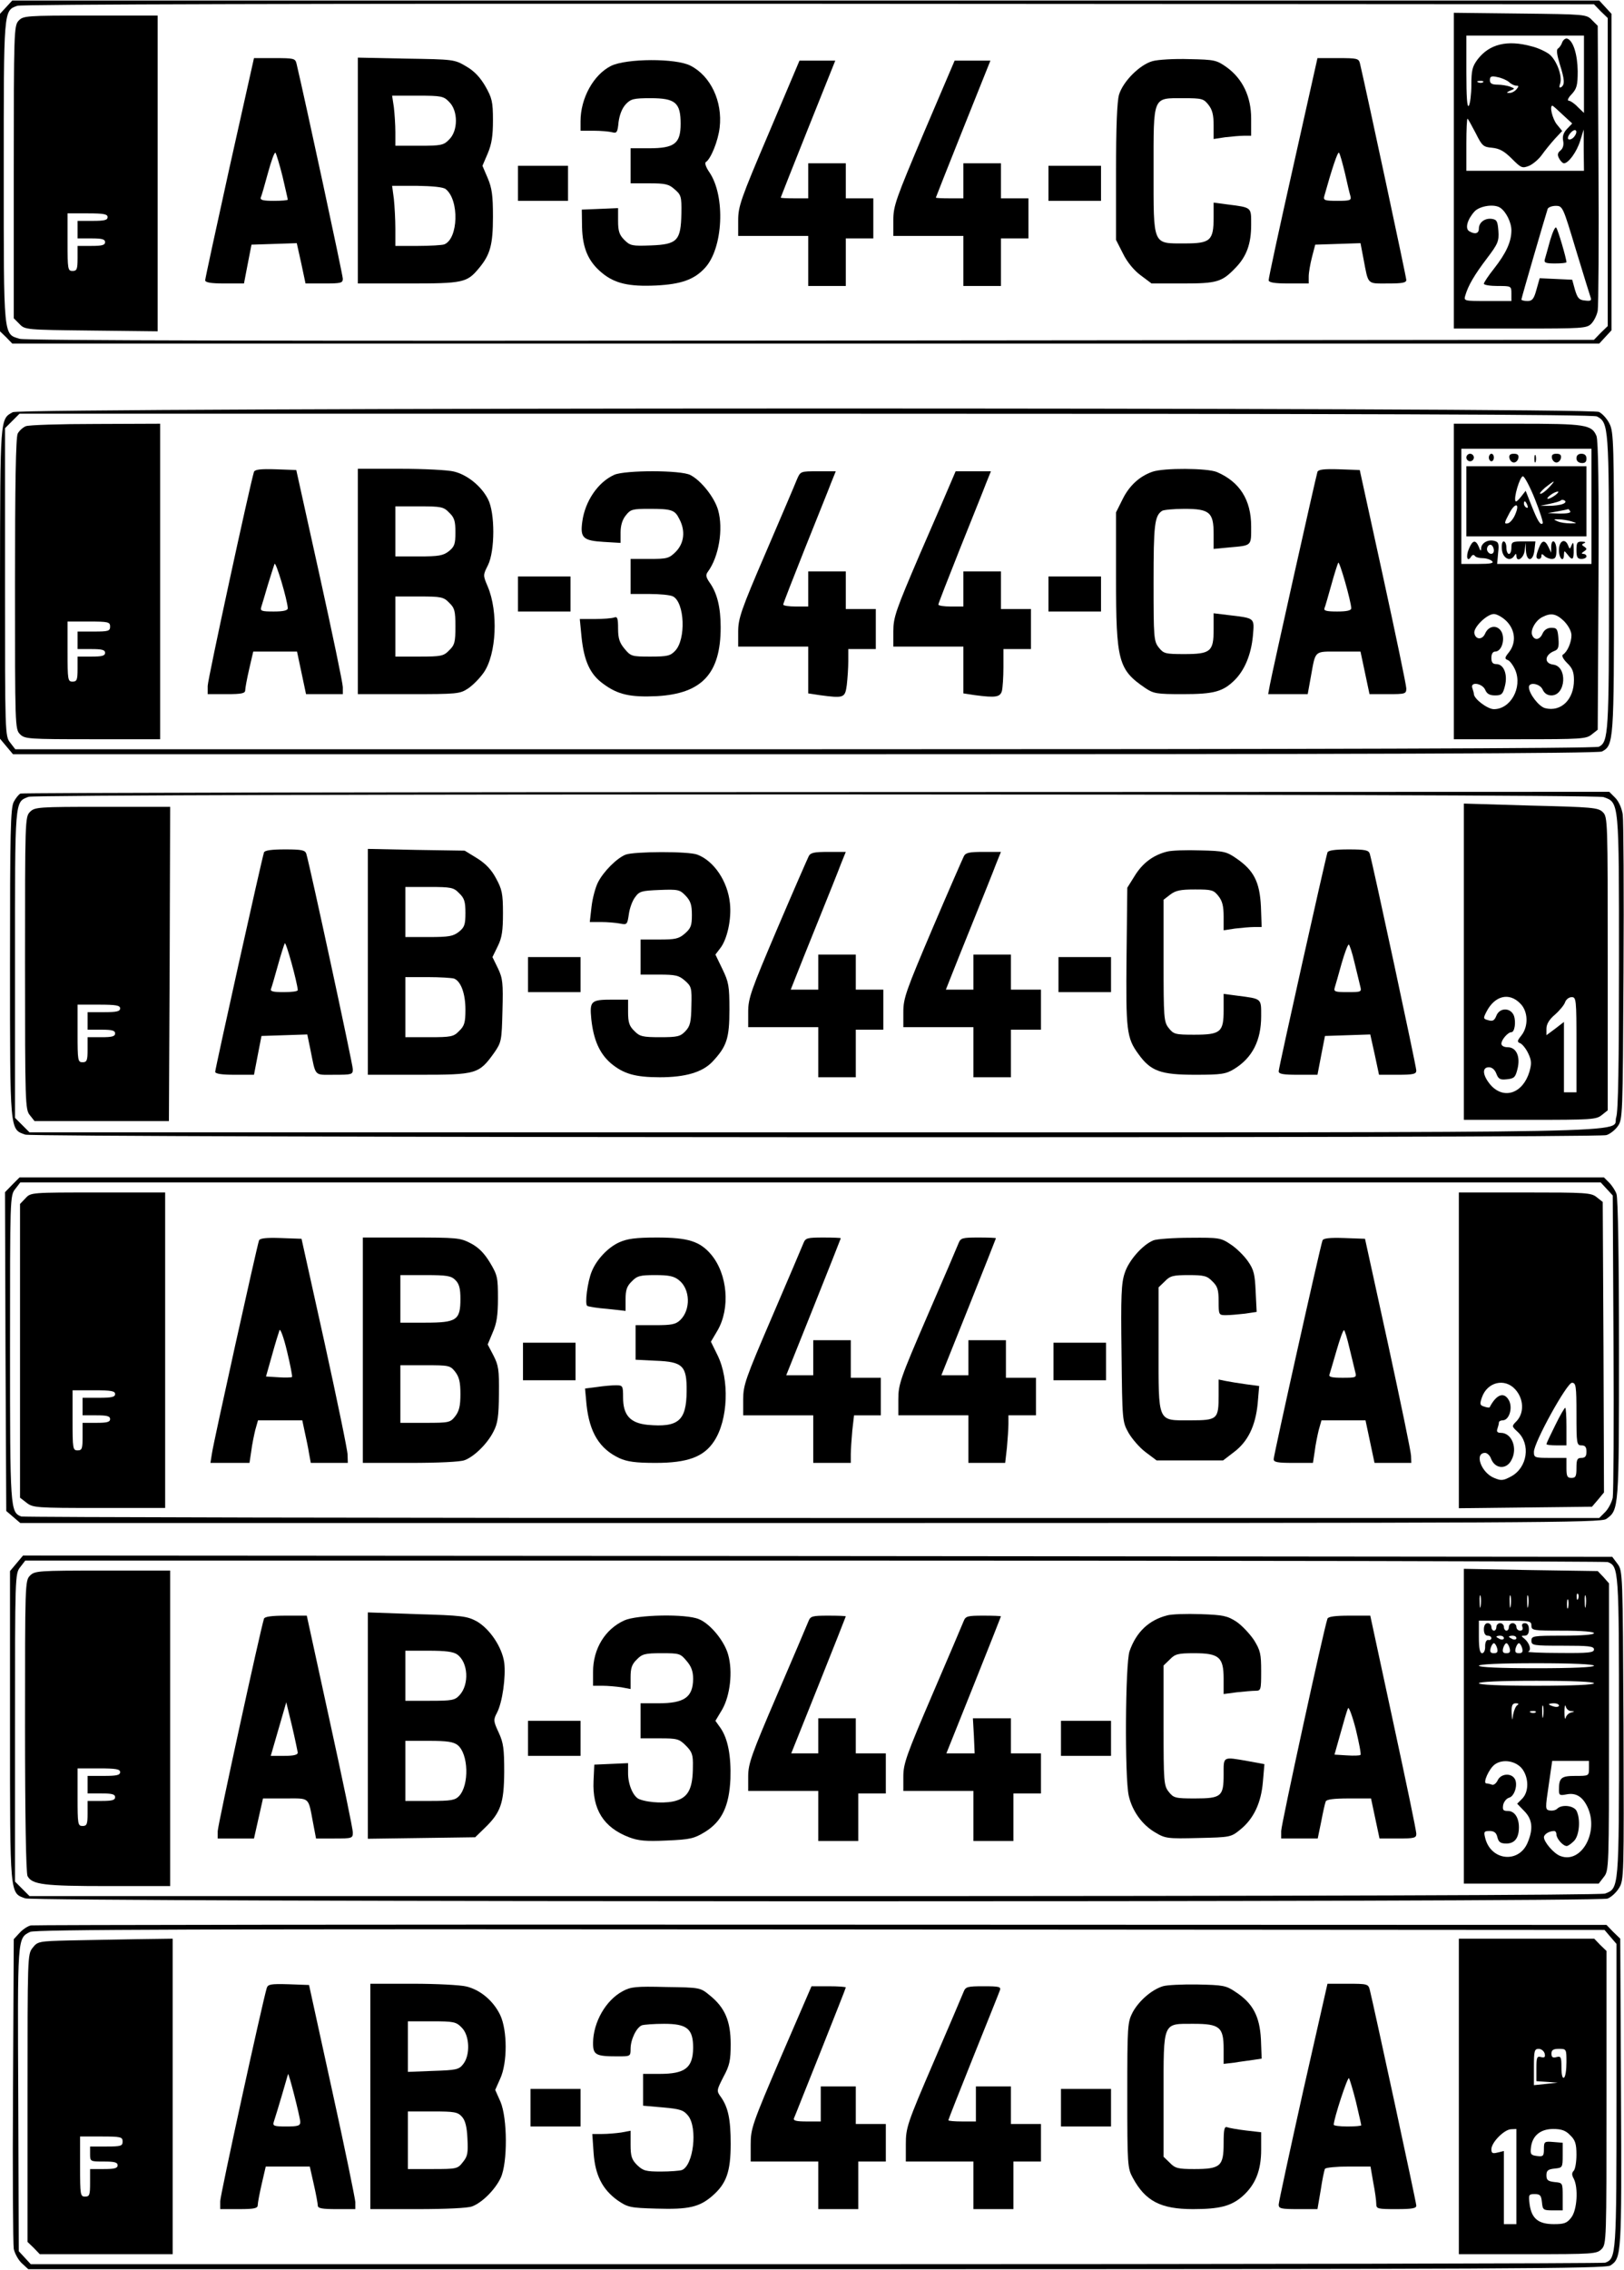
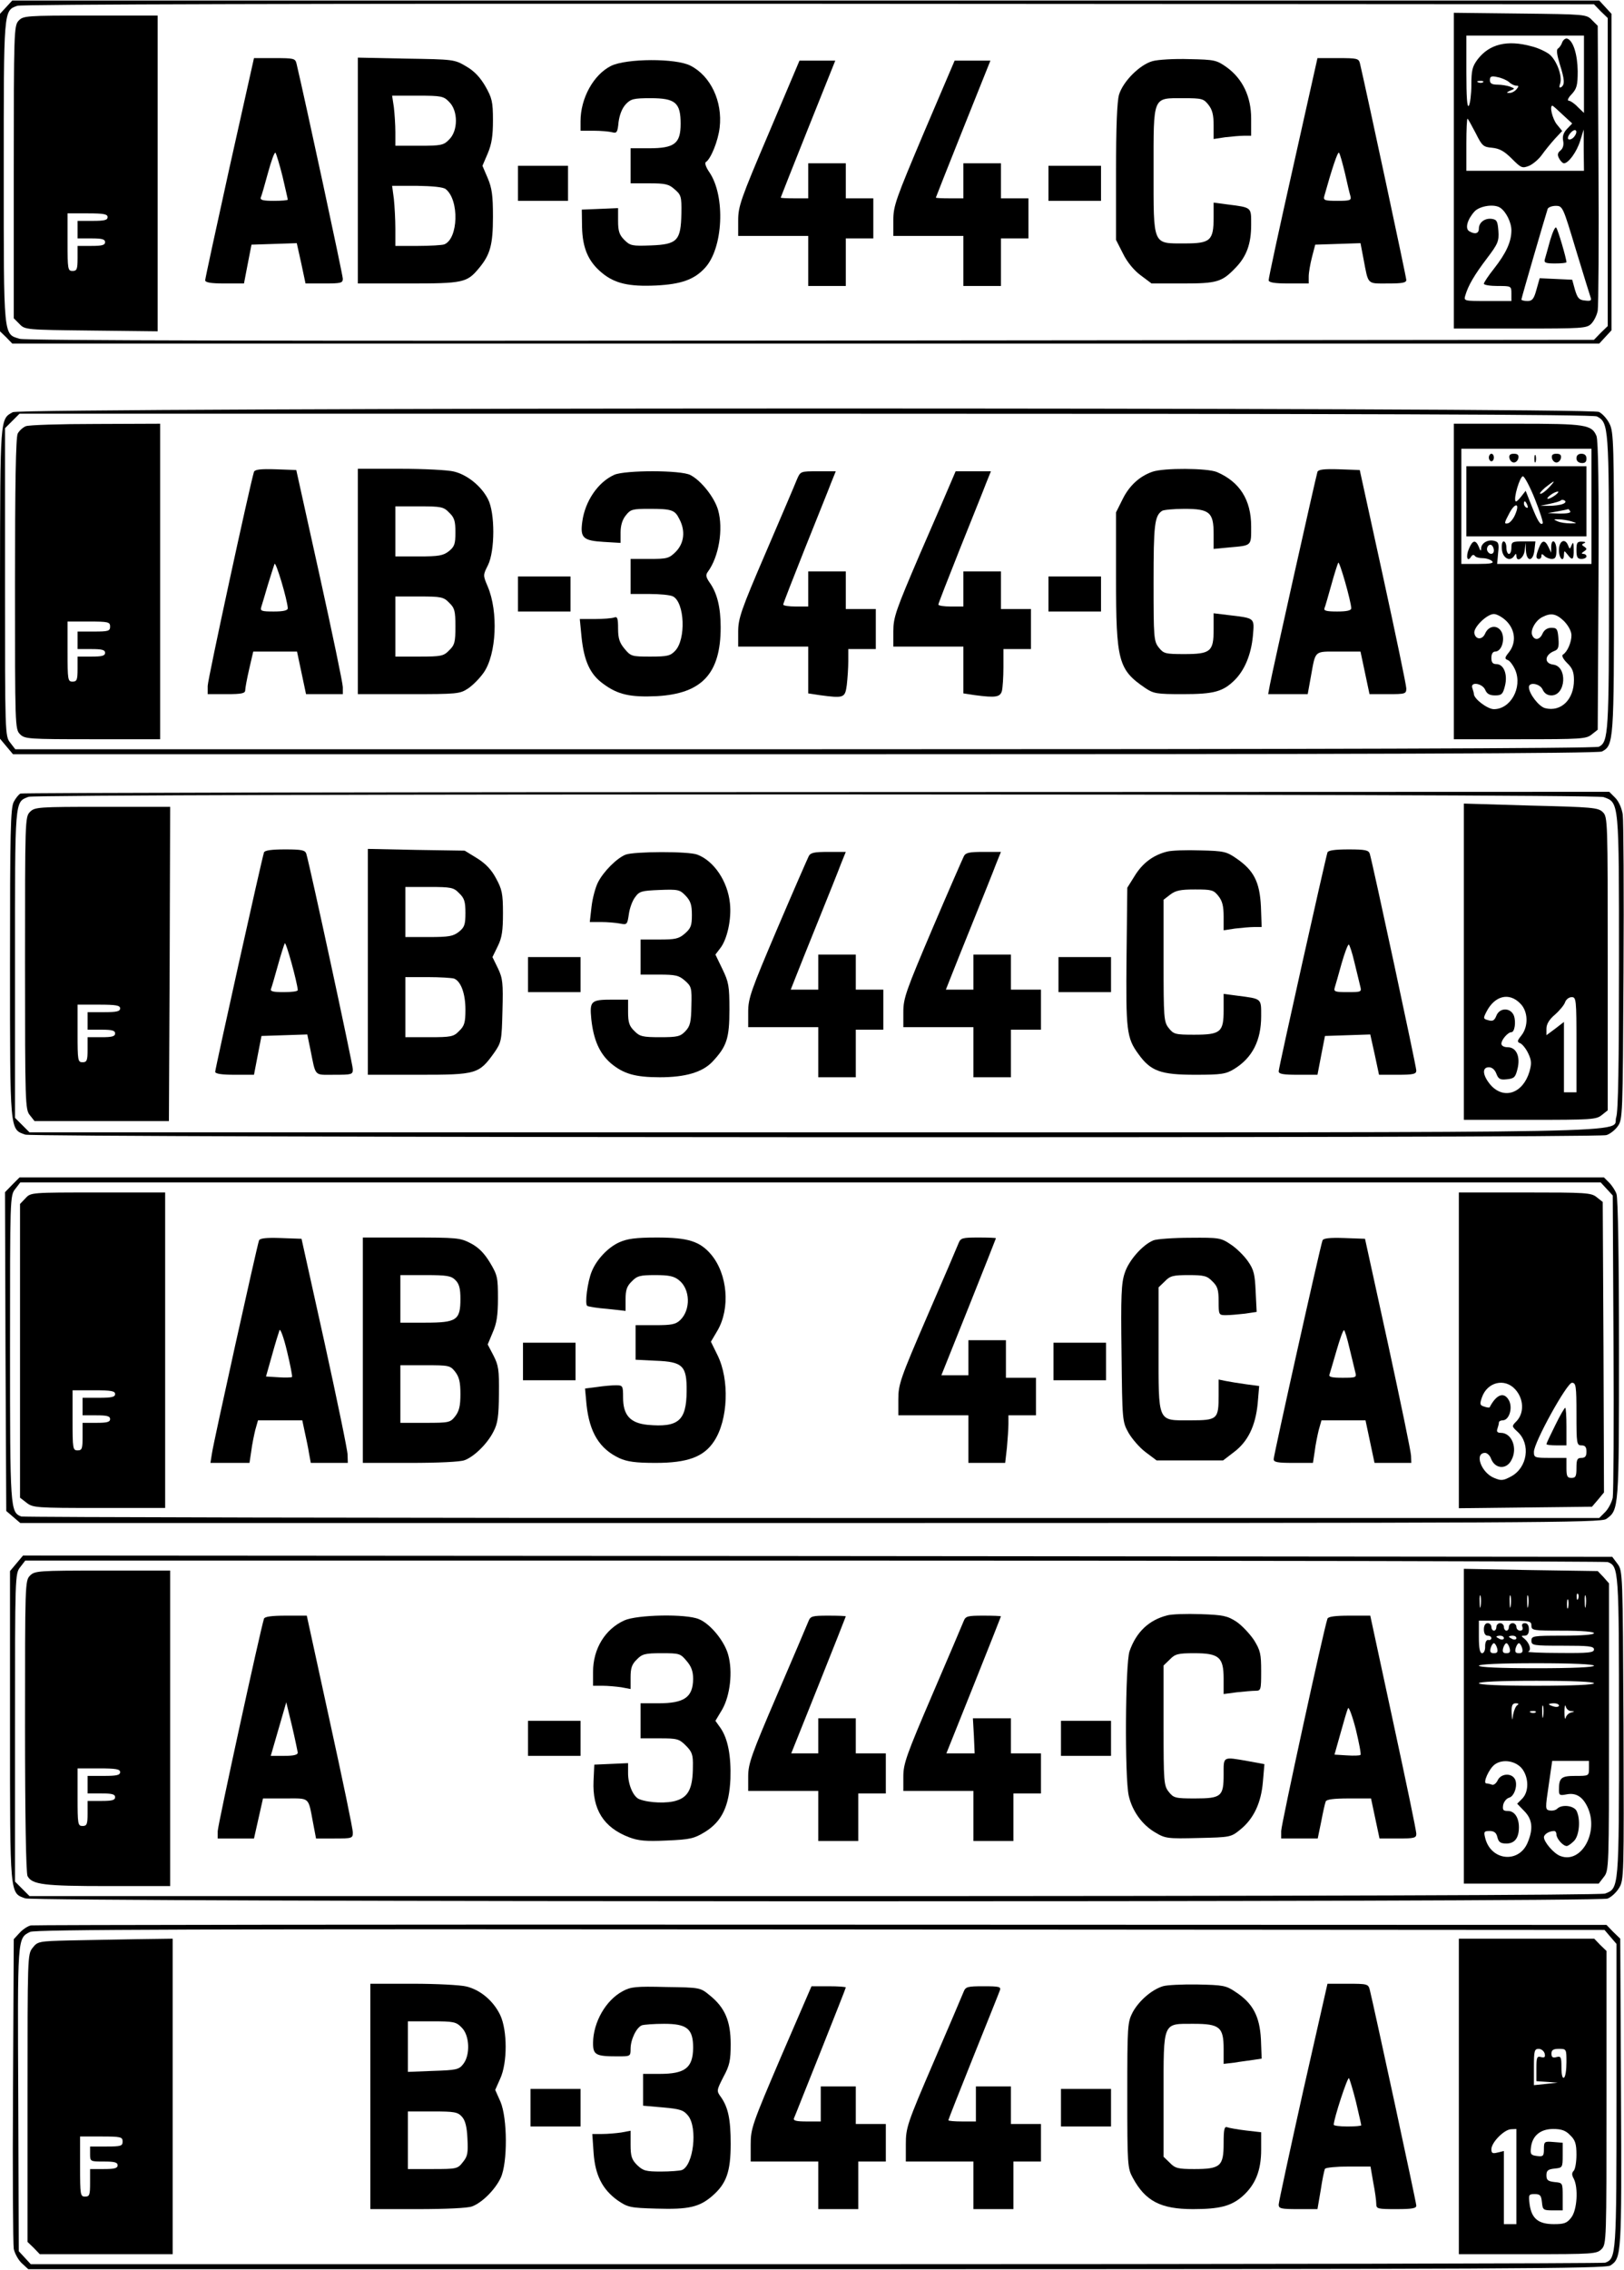
<svg xmlns="http://www.w3.org/2000/svg" version="1.0" width="486.26pt" height="679.13pt" viewBox="0 0 649 906" preserveAspectRatio="xMidYMid meet">
  <g transform="translate(0,906) scale(0.1,-0.1)" fill="#000000" stroke="none">
    <path d="M25 9034 l-25 -27 0 -634 0 -634 25 -24 24 -25 3171 0 3171 0 24 26 25 27 0 632 0 632 -25 27 -24 26 -3171 0 -3171 0 -24 -26z m6372 -17 l28 -27 0 -615 0 -615 -28 -27 -27 -28 -3128 -3 c-2124 -2 -3138 0 -3163 7 -66 20 -64 -2 -64 666 0 652 -1 644 54 664 16 6 1187 9 3163 8 l3138 -2 27 -28z" />
    <path d="M5810 8381 l0 -631 265 0 c249 0 266 1 284 19 11 11 23 35 26 53 3 18 5 282 3 585 l-3 552 -23 23 c-22 23 -27 23 -287 26 l-265 3 0 -630z m520 384 l0 -154 -25 24 c-13 14 -30 25 -36 25 -7 0 -2 12 12 26 20 22 24 35 24 92 -1 67 -18 122 -42 130 -7 2 -16 -5 -20 -15 -3 -10 -11 -21 -17 -25 -7 -4 -4 -25 7 -61 20 -63 21 -83 6 -93 -8 -4 -9 0 -4 15 9 30 -14 92 -43 116 -14 11 -46 26 -71 32 -98 27 -169 9 -216 -52 -21 -28 -25 -44 -25 -102 0 -37 -5 -75 -10 -83 -7 -10 -10 34 -10 133 l0 147 235 0 235 0 0 -155z m-299 -31 c8 -8 21 -14 29 -14 10 0 10 -3 0 -15 -7 -8 -20 -15 -29 -14 -12 0 -11 2 4 9 20 8 20 8 0 16 -11 4 -34 8 -50 8 -23 0 -31 5 -31 18 0 15 6 18 31 12 16 -3 37 -12 46 -20z m-104 0 c-3 -3 -12 -4 -19 -1 -8 3 -5 6 6 6 11 1 17 -2 13 -5z m318 -130 l38 -35 -21 -22 c-14 -15 -19 -30 -15 -48 3 -16 -1 -30 -11 -38 -12 -10 -13 -18 -5 -32 5 -10 14 -19 19 -19 18 0 51 45 65 90 l14 45 0 -82 1 -83 -235 0 -235 0 0 107 c0 58 2 104 5 101 3 -3 18 -30 33 -59 25 -50 30 -54 65 -57 29 -3 48 -13 78 -43 38 -38 42 -40 70 -29 16 7 39 27 51 44 12 17 35 45 51 63 l30 32 -22 27 c-17 22 -30 74 -17 74 2 0 20 -16 41 -36z m45 -89 c-7 -8 -17 -12 -22 -9 -5 3 -1 15 9 26 20 22 32 6 13 -17z m-294 -283 c23 -16 44 -58 44 -90 0 -45 -21 -91 -69 -152 -23 -29 -41 -56 -41 -61 0 -5 25 -9 55 -9 54 0 55 0 55 -30 l0 -30 -96 0 c-94 0 -95 0 -88 23 12 40 36 81 86 147 44 58 49 69 46 110 -3 38 -6 45 -26 48 -28 4 -52 -14 -52 -39 0 -20 -16 -24 -39 -10 -17 11 -7 47 22 79 21 22 79 31 103 14z m302 -168 c29 -96 56 -182 59 -191 4 -11 -1 -14 -23 -11 -24 2 -30 10 -40 43 l-11 40 -65 3 -65 3 -13 -46 c-10 -37 -17 -45 -36 -45 -13 0 -24 3 -24 6 0 6 95 331 105 362 2 6 17 12 32 12 28 0 29 -3 81 -176z" />
    <path d="M6195 8103 c-9 -32 -18 -66 -21 -75 -5 -15 2 -18 40 -18 25 0 46 2 46 5 0 14 -34 131 -41 138 -4 5 -14 -17 -24 -50z" />
    <path d="M74 8979 c-18 -20 -19 -45 -19 -605 l0 -583 23 -23 c22 -23 27 -23 287 -26 l265 -3 0 630 0 631 -268 0 c-261 0 -269 -1 -288 -21z m356 -784 c0 -12 -13 -15 -60 -15 l-60 0 0 -35 0 -35 55 0 c42 0 55 -3 55 -15 0 -12 -13 -15 -55 -15 l-55 0 0 -50 c0 -43 -3 -50 -20 -50 -19 0 -20 7 -20 115 l0 115 80 0 c64 0 80 -3 80 -15z" />
    <path d="M917 8392 c-53 -240 -97 -443 -97 -449 0 -9 22 -13 78 -13 l77 0 15 78 15 77 91 3 90 3 18 -81 17 -80 74 0 c68 0 75 2 75 19 0 15 -150 711 -185 859 -5 21 -11 22 -88 22 l-82 0 -98 -438z m212 -34 c11 -48 21 -90 21 -93 0 -3 -25 -5 -56 -5 -41 0 -55 3 -52 13 3 6 16 51 29 99 13 48 26 84 30 80 3 -4 16 -46 28 -94z" />
    <path d="M1430 8381 l0 -451 200 0 c221 0 236 3 284 61 45 54 56 93 56 206 0 84 -4 114 -21 154 l-21 49 21 49 c16 38 21 70 21 133 0 74 -4 89 -30 135 -21 36 -44 61 -77 80 -47 28 -51 28 -240 31 l-193 4 0 -451z m365 274 c36 -35 36 -115 0 -150 -22 -23 -32 -25 -120 -25 l-95 0 0 54 c0 29 -3 74 -6 100 l-7 46 102 0 c95 0 104 -2 126 -25z m-14 -348 c55 -43 51 -199 -6 -221 -9 -3 -57 -6 -106 -6 l-89 0 0 68 c0 37 -3 91 -6 120 l-7 52 99 0 c62 -1 105 -5 115 -13z" />
    <path d="M4606 8818 c-51 -14 -118 -81 -134 -134 -8 -28 -12 -127 -12 -311 l0 -269 28 -55 c16 -33 44 -67 70 -86 l44 -33 124 0 c138 0 157 6 211 62 45 46 63 97 63 172 0 72 4 69 -97 82 l-53 7 0 -59 c0 -93 -13 -104 -115 -104 -130 0 -125 -12 -125 292 0 300 -5 288 119 288 74 0 81 -2 100 -26 16 -20 21 -41 21 -82 l0 -55 46 7 c26 3 60 6 75 6 l29 0 0 69 c0 87 -34 158 -97 204 -41 29 -48 31 -150 33 -60 2 -126 -2 -147 -8z" />
    <path d="M5167 8392 c-54 -240 -98 -443 -97 -449 0 -9 23 -13 80 -13 l80 0 0 28 c0 15 6 50 13 77 l13 50 91 3 90 3 12 -63 c20 -105 13 -98 97 -98 58 0 74 3 74 14 0 11 -157 744 -185 864 -5 21 -11 22 -88 22 l-82 0 -98 -438z m208 -22 c9 -41 19 -83 22 -92 4 -16 -3 -18 -52 -18 -50 0 -57 2 -53 18 31 111 54 180 59 174 4 -4 14 -41 24 -82z" />
    <path d="M2442 8799 c-70 -35 -122 -129 -122 -221 l0 -38 53 0 c28 0 61 -3 73 -6 19 -5 22 -1 26 41 4 29 14 55 29 71 20 21 31 24 99 24 99 0 120 -18 120 -102 0 -79 -24 -98 -126 -98 l-74 0 0 -70 0 -70 74 0 c64 0 79 -3 102 -24 26 -22 28 -29 27 -96 -2 -109 -16 -124 -122 -128 -75 -3 -83 -1 -106 22 -20 20 -25 35 -25 76 l0 51 -72 -3 -73 -3 1 -70 c2 -84 25 -138 80 -183 51 -42 107 -55 216 -50 99 5 152 23 195 70 73 78 83 286 18 382 -14 20 -20 38 -14 41 20 13 49 85 55 138 12 104 -36 206 -117 247 -58 30 -256 29 -317 -1z" />
    <path d="M3073 8532 c-113 -265 -123 -294 -123 -350 l0 -62 140 0 140 0 0 -100 0 -100 75 0 75 0 0 95 0 95 55 0 55 0 0 80 0 80 -55 0 -55 0 0 70 0 70 -75 0 -75 0 0 -70 0 -70 -55 0 c-30 0 -55 1 -55 3 0 1 49 125 109 275 l109 272 -71 0 -72 0 -122 -288z" />
    <path d="M3692 8532 c-112 -265 -122 -292 -122 -349 l0 -63 140 0 140 0 0 -100 0 -100 75 0 75 0 0 95 0 95 55 0 55 0 0 80 0 80 -55 0 -55 0 0 70 0 70 -75 0 -75 0 0 -70 0 -70 -55 0 c-30 0 -55 1 -55 3 0 1 49 125 109 275 l109 272 -71 0 -72 0 -123 -288z" />
    <path d="M2070 8330 l0 -70 100 0 100 0 0 70 0 70 -100 0 -100 0 0 -70z" />
    <path d="M4190 8330 l0 -70 105 0 105 0 0 70 0 70 -105 0 -105 0 0 -70z" />
    <path d="M51 7416 c-51 -28 -50 -17 -51 -683 l0 -621 26 -31 26 -31 3165 0 c2247 0 3170 3 3185 11 47 25 48 39 48 676 0 549 -1 601 -18 633 -9 19 -28 40 -42 47 -38 19 -6305 18 -6339 -1z m6331 -17 c47 -25 48 -40 48 -662 0 -602 -2 -637 -40 -657 -12 -7 -1135 -10 -3174 -10 l-3155 0 -20 26 c-21 26 -21 35 -21 641 l0 615 29 29 29 29 3142 0 c2231 0 3147 -3 3162 -11z" />
    <path d="M103 7360 c-12 -5 -26 -18 -32 -29 -8 -13 -11 -209 -11 -600 0 -568 0 -581 20 -601 19 -19 33 -20 290 -20 l270 0 0 630 0 630 -257 -1 c-142 0 -268 -4 -280 -9z m337 -800 c0 -18 -7 -20 -65 -20 l-65 0 0 -35 0 -35 55 0 c42 0 55 -3 55 -15 0 -12 -13 -15 -55 -15 l-55 0 0 -50 c0 -43 -3 -50 -20 -50 -19 0 -20 7 -20 120 l0 120 85 0 c78 0 85 -2 85 -20z" />
    <path d="M5810 6740 l0 -630 264 0 c245 0 265 1 287 19 l24 19 3 573 c2 398 -1 582 -8 600 -19 45 -43 49 -315 49 l-255 0 0 -630z m550 300 l0 -230 -188 0 -189 0 4 44 c4 36 2 44 -15 48 -25 7 -52 -8 -53 -30 0 -12 -3 -11 -9 6 -13 30 -25 28 -40 -8 -13 -31 -6 -55 9 -31 5 8 11 9 15 3 3 -5 17 -9 32 -9 14 0 31 -6 37 -12 8 -8 -6 -11 -56 -11 l-67 0 0 230 0 230 260 0 260 0 0 -230z m-390 -176 c0 -16 -16 -19 -25 -4 -8 13 4 32 16 25 5 -4 9 -13 9 -21z m51 -283 c35 -36 39 -86 9 -124 -17 -21 -18 -26 -4 -31 8 -3 22 -22 30 -41 28 -69 -19 -155 -86 -155 -25 0 -80 41 -80 61 0 4 -3 14 -6 23 -10 27 39 20 51 -6 7 -17 18 -23 40 -23 26 0 31 5 39 37 12 46 -4 88 -34 88 -15 0 -20 7 -20 25 0 16 6 25 15 25 25 0 40 45 27 76 -15 32 -52 30 -67 -4 -11 -26 -38 -25 -43 1 -5 23 50 77 78 77 12 0 35 -13 51 -29z m230 0 c17 -18 29 -40 29 -56 0 -28 -16 -66 -34 -77 -6 -4 0 -17 17 -34 21 -20 27 -36 27 -68 0 -78 -52 -128 -115 -112 -25 6 -65 58 -65 84 0 22 45 14 55 -10 7 -15 19 -23 35 -23 58 0 65 116 7 123 -38 5 -34 40 6 55 14 5 18 16 15 49 -3 38 -6 43 -28 43 -16 0 -28 -8 -35 -22 -11 -27 -33 -30 -42 -7 -8 20 14 59 41 72 35 18 56 13 87 -17z" />
-     <path d="M5860 7235 c0 -8 7 -15 15 -15 8 0 15 7 15 15 0 8 -7 15 -15 15 -8 0 -15 -7 -15 -15z" />
    <path d="M5950 7235 c0 -8 5 -15 10 -15 6 0 10 7 10 15 0 8 -4 15 -10 15 -5 0 -10 -7 -10 -15z" />
    <path d="M6032 7233 c2 -10 10 -18 18 -18 8 0 16 8 18 18 2 12 -3 17 -18 17 -15 0 -20 -5 -18 -17z" />
    <path d="M6132 7230 c0 -14 2 -19 5 -12 2 6 2 18 0 25 -3 6 -5 1 -5 -13z" />
    <path d="M6202 7233 c2 -10 10 -18 18 -18 8 0 16 8 18 18 2 12 -3 17 -18 17 -15 0 -20 -5 -18 -17z" />
    <path d="M6300 7232 c0 -11 8 -18 20 -19 14 -1 20 4 20 18 0 12 -7 19 -20 19 -13 0 -20 -7 -20 -18z" />
    <path d="M5860 7060 l0 -140 240 0 240 0 0 140 0 140 -240 0 -240 0 0 -140z m274 9 c20 -50 34 -94 31 -97 -9 -9 -20 9 -45 72 l-23 58 -18 -23 c-10 -13 -20 -22 -22 -19 -10 10 17 100 29 100 6 0 28 -41 48 -91z m56 46 c-13 -14 -28 -25 -34 -25 -6 0 3 11 19 25 39 31 45 32 15 0z m26 -30 c-11 -8 -24 -15 -30 -15 -5 0 -1 7 10 15 10 8 24 14 29 14 6 0 1 -6 -9 -14z m28 -36 c-10 -4 -35 -7 -54 -7 l-35 0 38 8 c20 4 40 10 44 13 3 4 10 4 16 0 6 -4 3 -10 -9 -14z m-140 -5 c3 -8 2 -12 -4 -9 -6 3 -10 10 -10 16 0 14 7 11 14 -7z m-49 -37 c-7 -17 -21 -34 -30 -35 -14 -3 -14 2 5 37 24 48 46 46 25 -2z m220 13 c4 -6 -12 -9 -42 -9 l-48 2 40 7 c22 4 41 8 42 9 1 0 5 -3 8 -9z m5 -40 c24 -8 24 -8 -5 -8 -16 0 -39 3 -50 8 -18 8 -18 9 5 8 14 0 36 -4 50 -8z" />
    <path d="M6002 6868 c3 -35 33 -51 49 -26 6 10 9 10 9 1 0 -29 29 -11 33 20 l4 32 1 -32 c3 -46 29 -44 34 2 l4 35 -48 0 c-45 0 -48 -2 -48 -25 0 -14 -4 -25 -10 -25 -5 0 -10 11 -10 25 0 14 -5 25 -11 25 -6 0 -9 -14 -7 -32z" />
    <path d="M6150 6874 c-13 -32 -13 -44 0 -44 6 0 10 5 10 12 0 9 3 9 12 0 7 -7 20 -12 30 -12 14 0 18 8 18 35 0 38 -20 50 -21 13 l0 -23 -11 23 c-14 29 -26 28 -38 -4z" />
    <path d="M6230 6865 c0 -35 20 -51 20 -17 1 16 1 16 14 0 20 -27 26 -22 25 20 0 27 -2 32 -8 18 -7 -18 -8 -18 -14 -3 -12 32 -37 20 -37 -18z" />
    <path d="M6300 6865 c0 -28 4 -35 20 -35 11 0 20 5 20 10 0 6 -6 10 -12 10 -9 0 -8 4 2 10 12 8 13 11 1 19 -11 7 -11 9 0 14 8 3 4 6 -8 6 -20 1 -23 -4 -23 -34z" />
    <path d="M1015 7178 c-16 -51 -185 -830 -185 -855 l0 -33 75 0 c61 0 75 3 75 16 0 8 7 46 16 85 l16 69 88 0 87 0 18 -85 18 -85 74 0 73 0 0 28 c0 15 -42 216 -93 447 l-93 420 -82 3 c-61 2 -83 -1 -87 -10z m135 -545 c0 -9 -18 -13 -56 -13 -48 0 -55 2 -50 18 3 9 15 49 26 87 12 39 24 77 27 85 5 13 52 -145 53 -177z" />
    <path d="M1430 6740 l0 -450 204 0 c194 0 204 1 237 23 18 12 46 40 62 63 51 73 59 243 16 344 -19 45 -19 45 1 85 28 56 29 209 0 264 -26 51 -82 97 -136 110 -23 6 -120 11 -213 11 l-171 0 0 -450z m365 275 c21 -20 25 -34 25 -79 0 -47 -4 -57 -26 -75 -23 -18 -41 -21 -120 -21 l-94 0 0 100 0 100 95 0 c88 0 98 -2 120 -25z m0 -360 c22 -21 25 -33 25 -95 0 -62 -3 -74 -25 -95 -22 -23 -32 -25 -120 -25 l-95 0 0 120 0 120 95 0 c88 0 98 -2 120 -25z" />
    <path d="M4605 7178 c-51 -18 -92 -55 -119 -110 l-26 -52 0 -261 c0 -333 9 -367 116 -440 34 -23 46 -25 151 -25 125 0 160 10 207 56 40 40 66 102 73 177 6 73 10 70 -100 83 l-57 7 0 -65 c0 -88 -12 -98 -118 -98 -75 0 -82 2 -101 26 -20 25 -21 39 -21 261 0 230 4 265 34 285 6 4 46 8 89 8 101 0 117 -14 117 -100 l0 -60 63 6 c91 8 87 5 87 84 0 106 -46 178 -137 217 -39 16 -213 17 -258 1z" />
    <path d="M5265 7178 c-6 -18 -182 -805 -190 -850 l-7 -38 79 0 79 0 13 72 c19 105 12 98 111 98 l87 0 18 -85 18 -85 73 0 c70 0 74 1 74 23 0 12 -42 213 -93 447 l-93 425 -82 3 c-61 2 -83 -1 -87 -10z m135 -545 c0 -9 -18 -13 -56 -13 -42 0 -55 3 -51 13 3 7 15 49 27 92 12 44 25 84 28 90 5 8 51 -153 52 -182z" />
    <path d="M2455 7166 c-65 -29 -117 -105 -128 -187 -9 -65 3 -76 86 -81 l67 -4 0 42 c0 27 7 51 21 68 19 24 26 26 94 26 89 0 102 -4 120 -41 25 -47 19 -96 -14 -130 -27 -27 -35 -29 -105 -29 l-76 0 0 -70 0 -70 76 0 c41 0 84 -4 94 -10 46 -25 52 -171 8 -217 -19 -20 -31 -23 -99 -23 -74 0 -78 1 -103 31 -20 24 -26 41 -26 81 0 42 -3 49 -16 44 -9 -3 -43 -6 -76 -6 l-61 0 7 -72 c10 -96 34 -149 87 -187 58 -43 108 -54 214 -49 180 10 255 90 255 275 0 79 -14 136 -43 177 -16 23 -18 32 -8 45 44 60 62 170 41 245 -14 51 -68 119 -111 141 -37 20 -260 20 -304 1z" />
    <path d="M3185 7148 c-7 -18 -63 -149 -124 -291 -100 -232 -111 -265 -111 -318 l0 -59 140 0 140 0 0 -94 0 -93 46 -7 c97 -13 101 -11 108 40 3 26 6 69 6 95 l0 49 55 0 55 0 0 80 0 80 -60 0 -60 0 0 75 0 75 -75 0 -75 0 0 -70 0 -70 -50 0 c-27 0 -50 3 -50 8 0 4 39 104 86 222 47 118 95 236 105 263 l19 47 -71 0 c-70 0 -70 0 -84 -32z" />
    <path d="M3801 7138 c-10 -24 -66 -154 -125 -289 -96 -224 -106 -252 -106 -308 l0 -61 140 0 140 0 0 -94 0 -93 46 -7 c83 -11 101 -8 108 17 3 12 6 55 6 95 l0 72 55 0 55 0 0 80 0 80 -60 0 -60 0 0 75 0 75 -75 0 -75 0 0 -70 0 -70 -50 0 c-27 0 -50 3 -50 8 0 4 39 104 86 222 47 118 95 236 105 263 l19 47 -71 0 -70 0 -18 -42z" />
    <path d="M2070 6690 l0 -70 105 0 105 0 0 70 0 70 -105 0 -105 0 0 -70z" />
    <path d="M4190 6690 l0 -70 105 0 105 0 0 70 0 70 -105 0 -105 0 0 -70z" />
    <path d="M82 5893 c-7 -3 -19 -18 -27 -33 -13 -25 -15 -121 -15 -645 0 -679 -1 -662 61 -684 36 -12 6274 -15 6318 -2 13 3 34 19 45 34 21 28 21 38 24 615 2 323 0 607 -3 631 -4 26 -16 53 -30 67 l-24 24 -3168 -1 c-1742 0 -3174 -3 -3181 -6z m6326 -14 c63 -22 62 -14 62 -662 0 -402 -3 -594 -11 -616 -23 -66 248 -61 -3204 -61 l-3137 0 -29 29 -29 29 0 614 c0 665 -2 646 54 668 32 13 6256 13 6294 -1z" />
    <path d="M5850 5221 l0 -631 264 0 c245 0 265 1 287 19 l24 19 0 586 c0 572 0 586 -20 605 -18 18 -42 20 -287 26 l-268 8 0 -632z m225 -166 c32 -31 34 -91 5 -128 -17 -21 -18 -26 -5 -31 8 -3 23 -21 32 -40 14 -29 14 -42 5 -74 -26 -86 -101 -112 -154 -54 -33 38 -37 72 -8 72 13 0 24 -10 30 -26 8 -21 15 -25 42 -22 29 3 34 8 42 40 13 50 -4 88 -39 88 -15 0 -25 6 -25 14 0 16 26 46 40 46 13 0 19 41 10 66 -13 33 -57 33 -70 0 -7 -18 -14 -23 -29 -19 -24 6 -25 7 -10 36 33 63 90 77 134 32z m225 -165 l0 -190 -25 0 -25 0 0 141 0 140 -35 -27 -35 -26 0 26 c0 18 11 37 35 57 19 17 37 39 40 50 4 10 15 19 26 19 18 0 19 -9 19 -190z" />
    <path d="M120 5820 c-20 -20 -20 -33 -20 -604 0 -560 1 -585 19 -607 l19 -24 269 0 268 0 3 628 2 627 -270 0 c-257 0 -271 -1 -290 -20z m360 -785 c0 -12 -14 -15 -65 -15 l-65 0 0 -35 0 -35 55 0 c42 0 55 -3 55 -15 0 -12 -13 -15 -55 -15 l-55 0 0 -50 c0 -43 -3 -50 -20 -50 -19 0 -20 7 -20 115 l0 115 85 0 c69 0 85 -3 85 -15z" />
    <path d="M1055 5658 c-8 -22 -195 -864 -195 -876 0 -8 25 -12 78 -12 l77 0 15 78 15 77 92 3 91 3 12 -58 c23 -113 13 -103 96 -103 70 0 74 1 74 22 0 19 -171 811 -186 861 -5 14 -18 17 -85 17 -55 0 -81 -4 -84 -12z m135 -550 c0 -5 -25 -8 -56 -8 -42 0 -55 3 -51 13 3 7 15 49 27 92 12 44 25 84 28 90 5 8 50 -156 52 -187z" />
    <path d="M1470 5221 l0 -451 204 0 c231 0 240 3 301 88 29 42 30 48 33 168 3 111 1 129 -18 169 l-22 45 21 43 c17 34 21 62 21 133 0 78 -4 95 -28 139 -18 34 -42 59 -76 80 l-49 30 -194 3 -193 4 0 -451z m365 274 c21 -20 25 -34 25 -79 0 -47 -4 -57 -26 -75 -23 -18 -41 -21 -120 -21 l-94 0 0 100 0 100 95 0 c88 0 98 -2 120 -25z m-20 -341 c27 -11 45 -60 45 -124 0 -51 -4 -65 -25 -85 -22 -23 -32 -25 -120 -25 l-95 0 0 120 0 120 89 0 c49 0 97 -3 106 -6z" />
    <path d="M4663 5661 c-55 -14 -97 -46 -128 -96 l-30 -48 -3 -273 c-3 -297 0 -327 48 -392 49 -68 89 -82 227 -82 105 0 122 3 155 23 72 44 108 113 108 211 0 72 4 69 -97 82 l-53 7 0 -65 c0 -88 -12 -98 -118 -98 -75 0 -82 2 -101 26 -20 25 -21 39 -21 270 l0 243 26 20 c22 17 41 21 100 21 66 0 74 -2 93 -26 16 -20 21 -41 21 -82 l0 -55 46 7 c26 3 60 6 76 6 l30 0 -3 83 c-5 97 -28 143 -98 191 -39 27 -50 30 -144 32 -56 2 -116 0 -134 -5z" />
    <path d="M5305 5658 c-8 -24 -195 -860 -195 -874 0 -11 18 -14 78 -14 l77 0 15 78 15 77 91 3 90 3 18 -81 17 -80 74 0 c64 0 75 3 75 17 0 16 -174 826 -186 866 -5 14 -18 17 -85 17 -55 0 -81 -4 -84 -12z m108 -440 c10 -40 20 -83 23 -95 6 -22 4 -23 -51 -23 -49 0 -56 2 -51 18 3 9 15 52 27 95 12 42 25 77 29 77 3 0 14 -33 23 -72z" />
    <path d="M2500 5649 c-35 -14 -88 -67 -110 -110 -10 -19 -22 -63 -26 -97 l-7 -62 45 0 c25 0 59 -3 75 -6 29 -6 30 -4 36 37 3 23 14 54 25 68 17 24 26 26 98 29 75 3 81 1 104 -23 20 -21 25 -37 25 -77 0 -42 -4 -53 -28 -74 -24 -21 -38 -24 -103 -24 l-74 0 0 -70 0 -70 74 0 c65 0 79 -3 103 -24 26 -23 28 -28 26 -101 -1 -65 -5 -81 -24 -101 -20 -21 -31 -24 -101 -24 -70 0 -82 3 -103 25 -20 19 -25 34 -25 75 l0 50 -62 0 c-87 0 -92 -5 -85 -78 9 -83 33 -137 78 -176 50 -42 97 -56 196 -56 102 0 170 20 210 62 57 61 68 92 68 208 0 95 -3 110 -28 162 l-28 58 19 25 c28 35 46 117 39 180 -9 88 -64 169 -130 194 -35 14 -253 13 -287 0z" />
    <path d="M3232 5643 c-5 -10 -62 -140 -126 -290 -105 -247 -116 -277 -116 -332 l0 -61 140 0 140 0 0 -100 0 -100 75 0 75 0 0 95 0 95 55 0 55 0 0 80 0 80 -55 0 -55 0 0 70 0 70 -75 0 -75 0 0 -70 0 -70 -55 0 -55 0 19 48 c10 26 51 128 91 227 40 99 81 201 91 228 l19 47 -70 0 c-56 0 -71 -3 -78 -17z" />
    <path d="M3852 5643 c-5 -10 -62 -140 -126 -290 -105 -247 -116 -277 -116 -332 l0 -61 140 0 140 0 0 -100 0 -100 75 0 75 0 0 95 0 95 60 0 60 0 0 80 0 80 -60 0 -60 0 0 70 0 70 -75 0 -75 0 0 -70 0 -70 -55 0 -55 0 19 48 c10 26 51 128 91 227 40 99 81 201 91 228 l19 47 -70 0 c-56 0 -71 -3 -78 -17z" />
    <path d="M2110 5170 l0 -70 105 0 105 0 0 70 0 70 -105 0 -105 0 0 -70z" />
    <path d="M4230 5170 l0 -70 105 0 105 0 0 70 0 70 -105 0 -105 0 0 -70z" />
    <path d="M49 4331 l-29 -30 2 -636 3 -637 28 -24 28 -24 3157 0 c2903 0 3159 1 3181 16 51 36 51 39 51 678 0 356 -4 605 -10 620 -5 14 -18 34 -30 46 l-20 20 -3166 0 -3166 0 -29 -29z m6372 -17 l24 -26 3 -586 c2 -323 0 -602 -3 -621 -4 -18 -17 -44 -30 -57 l-24 -24 -3145 0 c-1729 0 -3152 3 -3161 6 -44 17 -45 28 -45 672 0 601 0 610 21 636 l20 26 3158 0 3158 0 24 -26z" />
    <path d="M102 4277 l-22 -23 0 -586 0 -587 26 -20 c25 -20 39 -21 290 -21 l264 0 0 630 0 630 -268 0 c-268 0 -269 0 -290 -23z m358 -782 c0 -12 -14 -15 -65 -15 l-65 0 0 -35 0 -35 55 0 c42 0 55 -3 55 -15 0 -12 -13 -15 -55 -15 l-55 0 0 -55 c0 -48 -2 -55 -20 -55 -19 0 -20 7 -20 120 l0 120 85 0 c69 0 85 -3 85 -15z" />
    <path d="M5830 3670 l0 -631 266 3 266 3 24 28 24 29 -2 580 -3 580 -24 19 c-22 18 -42 19 -287 19 l-264 0 0 -630z m225 -156 c35 -38 37 -95 5 -128 -19 -19 -19 -20 5 -42 53 -49 39 -143 -26 -178 -32 -17 -40 -18 -68 -6 -52 21 -80 100 -36 100 8 0 20 -11 24 -24 16 -40 61 -44 81 -5 26 47 2 109 -42 109 -14 0 -18 5 -14 16 3 9 6 20 6 25 0 5 7 9 15 9 25 0 40 45 27 76 -19 40 -51 30 -79 -24 -1 -2 -11 -1 -22 3 -17 5 -18 10 -9 36 21 62 91 79 133 33z m245 -99 c0 -118 1 -125 20 -125 15 0 20 -7 20 -25 0 -18 -5 -25 -20 -25 -17 0 -20 -7 -20 -40 0 -33 -3 -40 -20 -40 -17 0 -20 7 -20 40 l0 40 -65 0 c-62 0 -65 1 -65 24 0 38 132 276 152 276 16 0 18 -13 18 -125z" />
    <path d="M6215 3370 c-19 -38 -35 -72 -35 -75 0 -3 18 -5 40 -5 l40 0 0 75 c0 41 -2 75 -5 75 -3 0 -21 -31 -40 -70z" />
    <path d="M1035 4108 c-8 -22 -183 -811 -188 -850 l-6 -38 78 0 78 0 7 46 c3 26 11 64 16 85 l11 39 89 0 88 0 10 -47 c6 -27 14 -65 17 -85 l7 -38 74 0 74 0 -1 33 c0 17 -42 219 -92 447 l-92 415 -83 3 c-60 2 -84 -1 -87 -10z m132 -545 c-3 -2 -27 -3 -55 -1 l-49 3 24 85 c13 47 27 92 30 100 3 8 17 -29 30 -84 13 -54 22 -100 20 -103z" />
    <path d="M1450 3670 l0 -450 189 0 c110 0 202 4 218 11 38 14 91 66 115 114 17 32 21 60 22 150 1 97 -2 115 -22 154 l-23 44 20 48 c16 36 21 69 21 136 0 83 -2 93 -32 143 -23 38 -46 61 -77 77 -42 22 -55 23 -238 23 l-193 0 0 -450z m370 280 c15 -15 20 -33 20 -75 0 -85 -15 -95 -140 -95 l-100 0 0 95 0 95 100 0 c87 0 103 -3 120 -20z m-1 -366 c16 -21 21 -41 21 -89 0 -48 -5 -68 -21 -89 -20 -25 -24 -26 -120 -26 l-99 0 0 115 0 115 99 0 c96 0 100 -1 120 -26z" />
    <path d="M2475 4101 c-45 -20 -91 -69 -110 -116 -17 -40 -29 -132 -18 -138 5 -3 41 -9 81 -12 l72 -8 0 47 c0 36 5 52 25 71 21 22 33 25 93 25 55 0 75 -4 95 -20 46 -36 48 -119 5 -160 -18 -17 -35 -20 -100 -20 l-78 0 0 -69 0 -69 80 -4 c109 -4 125 -20 124 -122 -1 -118 -33 -145 -156 -134 -70 7 -98 39 -98 109 0 47 -1 49 -29 49 -15 0 -50 -3 -76 -7 l-47 -6 6 -65 c12 -111 52 -176 131 -213 31 -14 64 -19 145 -19 128 0 193 24 234 87 56 85 62 246 13 344 l-26 53 26 44 c52 89 41 225 -25 304 -45 53 -92 68 -217 68 -85 0 -119 -5 -150 -19z" />
-     <path d="M3211 4098 c-5 -13 -61 -144 -125 -293 -107 -249 -116 -274 -116 -332 l0 -63 140 0 140 0 0 -95 0 -95 75 0 75 0 0 34 c0 18 3 61 6 95 l7 61 53 0 54 0 0 75 0 75 -60 0 -60 0 0 75 0 75 -75 0 -75 0 0 -70 0 -70 -54 0 -54 0 109 272 c60 150 109 274 109 275 0 2 -32 3 -70 3 -64 0 -71 -2 -79 -22z" />
    <path d="M3831 4098 c-5 -13 -61 -144 -125 -291 -108 -250 -116 -273 -116 -333 l0 -64 140 0 140 0 0 -95 0 -95 74 0 73 0 7 61 c3 34 6 77 6 95 l0 34 55 0 55 0 0 75 0 75 -60 0 -60 0 0 75 0 75 -75 0 -75 0 0 -70 0 -70 -54 0 -54 0 109 272 c60 150 109 274 109 275 0 2 -32 3 -70 3 -64 0 -71 -2 -79 -22z" />
    <path d="M4610 4109 c-43 -17 -99 -80 -115 -130 -14 -40 -16 -93 -13 -321 3 -270 3 -273 28 -318 14 -24 44 -59 68 -77 l44 -33 133 0 133 0 43 33 c56 42 86 104 95 193 l6 71 -52 7 c-29 4 -66 10 -81 13 l-29 6 0 -62 c0 -97 -4 -101 -114 -101 -132 0 -126 -13 -126 290 l0 241 25 24 c21 22 33 25 95 25 62 0 74 -3 95 -25 21 -20 25 -34 25 -80 0 -54 1 -55 29 -55 15 0 50 3 76 6 l47 7 -4 81 c-3 68 -7 87 -30 120 -15 22 -46 53 -69 68 -40 27 -47 28 -163 27 -67 0 -132 -5 -146 -10z" />
    <path d="M5285 4108 c-9 -24 -195 -857 -195 -873 0 -12 14 -15 79 -15 l78 0 7 46 c3 26 11 64 16 85 l11 39 88 0 88 0 18 -85 18 -85 74 0 73 0 -1 28 c0 15 -42 216 -92 447 l-92 420 -83 3 c-60 2 -84 -1 -87 -10z m108 -430 c10 -40 20 -83 23 -95 6 -22 4 -23 -51 -23 -42 0 -56 3 -52 13 2 7 15 49 28 95 13 45 26 82 30 82 3 0 13 -33 22 -72z" />
    <path d="M2090 3625 l0 -75 105 0 105 0 0 75 0 75 -105 0 -105 0 0 -75z" />
    <path d="M4210 3625 l0 -75 105 0 105 0 0 75 0 75 -105 0 -105 0 0 -75z" />
    <path d="M66 2819 l-26 -31 0 -619 c0 -683 -1 -666 61 -688 42 -15 6285 -16 6323 -1 14 5 35 24 46 42 20 32 20 47 18 650 -3 609 -3 617 -24 645 l-21 28 -3176 3 -3175 2 -26 -31z m6359 5 c44 -17 45 -29 45 -659 0 -649 0 -644 -56 -665 -16 -6 -1188 -10 -3160 -10 l-3136 0 -29 29 -29 29 0 615 c0 606 0 615 21 641 l20 26 3154 0 c1734 0 3161 -3 3170 -6z" />
    <path d="M5850 2168 l0 -628 269 0 270 0 20 26 c21 26 21 35 21 600 l0 573 -22 25 -23 24 -267 4 -268 5 0 -629z m67 480 c-2 -13 -4 -5 -4 17 -1 22 1 32 4 23 2 -10 2 -28 0 -40z m120 0 c-2 -13 -4 -5 -4 17 -1 22 1 32 4 23 2 -10 2 -28 0 -40z m70 0 c-2 -13 -4 -5 -4 17 -1 22 1 32 4 23 2 -10 2 -28 0 -40z m200 30 c-3 -8 -6 -5 -6 6 -1 11 2 17 5 13 3 -3 4 -12 1 -19z m30 -30 c-2 -13 -4 -5 -4 17 -1 22 1 32 4 23 2 -10 2 -28 0 -40z m-70 -5 c-3 -10 -5 -4 -5 12 0 17 2 24 5 18 2 -7 2 -21 0 -30z m-147 -73 c0 -19 7 -20 125 -20 77 0 125 -4 125 -10 0 -6 -48 -10 -125 -10 -118 0 -125 -1 -125 -20 0 -19 7 -20 125 -20 104 0 125 -2 125 -15 0 -13 -22 -15 -137 -14 -76 0 -133 3 -126 5 14 6 6 34 -15 52 -14 11 -14 12 1 12 11 0 17 8 17 25 0 16 -6 25 -16 25 -10 0 -14 -6 -10 -15 3 -9 0 -15 -9 -15 -8 0 -15 7 -15 15 0 8 -7 15 -15 15 -8 0 -15 -7 -15 -15 0 -8 -4 -15 -10 -15 -5 0 -10 7 -10 15 0 8 -7 15 -15 15 -8 0 -15 -7 -15 -15 0 -8 -4 -15 -10 -15 -5 0 -10 7 -10 15 0 8 -7 15 -15 15 -9 0 -15 -9 -15 -25 0 -16 6 -25 15 -25 8 0 15 -4 15 -10 0 -5 -6 -9 -12 -7 -8 1 -13 -9 -13 -25 1 -16 -5 -28 -12 -28 -9 0 -13 19 -13 65 l0 65 105 0 c98 0 105 -1 105 -20z m-110 -50 c0 -5 -7 -7 -15 -4 -8 4 -15 8 -15 10 0 2 7 4 15 4 8 0 15 -4 15 -10z m50 0 c0 -5 -7 -7 -15 -4 -8 4 -15 8 -15 10 0 2 7 4 15 4 8 0 15 -4 15 -10z m-77 -40 c4 -15 0 -20 -13 -20 -13 0 -17 5 -13 20 3 11 9 20 13 20 4 0 10 -9 13 -20z m50 0 c4 -15 0 -20 -13 -20 -13 0 -17 5 -13 20 3 11 9 20 13 20 4 0 10 -9 13 -20z m50 0 c4 -15 0 -20 -13 -20 -13 0 -17 5 -13 20 3 11 9 20 13 20 4 0 10 -9 13 -20z m287 -70 c0 -6 -83 -10 -230 -10 -147 0 -230 4 -230 10 0 6 83 10 230 10 147 0 230 -4 230 -10z m0 -70 c0 -6 -83 -10 -230 -10 -147 0 -230 4 -230 10 0 6 83 10 230 10 147 0 230 -4 230 -10z m-307 -88 c-6 -4 -13 -21 -16 -37 -4 -27 -4 -27 -6 8 -1 29 3 37 17 37 11 0 13 -3 5 -8z m104 -44 c-2 -13 -4 -5 -4 17 -1 22 1 32 4 23 2 -10 2 -28 0 -40z m63 43 c0 -5 -9 -7 -20 -4 -11 3 -20 7 -20 9 0 2 9 4 20 4 11 0 20 -4 20 -9z m48 -22 c16 -1 16 -2 0 -6 -9 -2 -19 -12 -21 -21 -3 -9 -5 1 -5 23 0 22 2 32 5 23 2 -10 12 -19 21 -19z m-141 -5 c-3 -3 -12 -4 -19 -1 -8 3 -5 6 6 6 11 1 17 -2 13 -5z m-53 -227 c26 -36 26 -91 -1 -118 l-20 -20 28 -29 c33 -33 37 -71 14 -126 -35 -85 -148 -73 -170 19 -6 24 -4 27 18 27 18 0 27 -7 31 -25 5 -20 13 -25 36 -25 33 0 50 22 50 65 0 39 -18 65 -44 65 -19 0 -22 4 -19 24 3 13 13 26 24 29 22 6 36 54 22 76 -15 24 -56 20 -68 -7 -6 -12 -16 -20 -23 -17 -8 3 -18 5 -22 5 -16 0 11 60 34 76 32 23 85 14 110 -19z m266 3 c0 -30 -1 -30 -54 -30 -57 0 -66 -7 -66 -56 0 -21 3 -23 29 -18 38 8 65 -8 85 -50 47 -99 -24 -228 -108 -196 -26 9 -66 56 -66 75 0 12 21 25 41 25 5 0 9 -6 9 -14 0 -16 26 -46 41 -46 5 0 18 9 29 20 22 22 27 88 10 121 -12 21 -59 26 -77 8 -6 -6 -19 -9 -30 -7 -18 3 -18 7 -4 101 l14 97 74 0 73 0 0 -30z" />
    <path d="M120 2770 c-20 -20 -20 -33 -20 -601 0 -359 4 -587 10 -599 18 -34 65 -40 321 -40 l249 0 0 630 0 630 -270 0 c-257 0 -271 -1 -290 -20z m360 -785 c0 -12 -14 -15 -65 -15 l-65 0 0 -35 0 -35 55 0 c42 0 55 -3 55 -15 0 -12 -13 -15 -55 -15 l-55 0 0 -50 c0 -43 -3 -50 -20 -50 -19 0 -20 7 -20 115 l0 115 85 0 c69 0 85 -3 85 -15z" />
-     <path d="M1470 2171 l0 -452 214 3 215 3 36 35 c66 63 79 100 80 225 0 93 -3 117 -22 158 -21 45 -22 51 -7 79 22 42 36 144 29 201 -9 62 -58 135 -111 165 -38 20 -59 23 -238 28 l-196 7 0 -452z m357 284 c44 -31 49 -119 10 -162 -19 -21 -30 -23 -119 -23 l-98 0 0 100 0 100 93 0 c67 0 99 -4 114 -15z m2 -362 c43 -35 47 -158 6 -203 -16 -17 -31 -20 -117 -20 l-98 0 0 120 0 120 94 0 c74 0 98 -4 115 -17z" />
    <path d="M4664 2611 c-73 -19 -123 -66 -150 -143 -17 -49 -20 -505 -3 -578 14 -61 54 -116 106 -146 40 -24 49 -25 172 -22 128 3 130 3 168 34 53 43 83 106 90 191 l6 70 -65 12 c-103 18 -98 20 -98 -53 0 -88 -9 -96 -115 -96 -78 0 -85 2 -104 26 -20 25 -21 39 -21 266 l0 239 25 24 c21 22 33 25 98 25 99 0 117 -16 117 -102 l0 -61 53 7 c28 3 62 6 75 6 21 0 22 4 22 78 0 69 -3 83 -29 125 -17 25 -48 58 -70 73 -36 23 -52 27 -143 30 -57 2 -117 0 -134 -5z" />
    <path d="M1055 2598 c-14 -43 -185 -826 -185 -849 l0 -29 73 0 72 0 18 80 18 80 89 0 c100 0 91 8 111 -97 l12 -63 73 0 c70 0 74 1 74 23 1 12 -41 212 -92 445 l-92 422 -83 0 c-58 0 -85 -4 -88 -12z m135 -535 c0 -9 -17 -13 -54 -13 l-54 0 31 107 31 107 23 -95 c12 -51 22 -100 23 -106z" />
    <path d="M2495 2591 c-77 -35 -125 -113 -125 -206 l0 -55 38 0 c20 0 54 -3 75 -6 l37 -7 0 47 c0 36 5 52 25 71 21 22 33 25 99 25 71 0 75 -1 100 -31 19 -22 26 -42 26 -72 -1 -73 -35 -97 -139 -97 l-71 0 0 -70 0 -70 76 0 c70 0 78 -2 105 -29 25 -25 29 -37 28 -83 0 -85 -17 -121 -64 -136 -37 -13 -112 -10 -150 5 -24 9 -45 58 -45 103 l0 41 -67 -3 -68 -3 -3 -65 c-5 -114 40 -186 142 -225 37 -14 67 -17 151 -13 94 4 109 8 152 34 68 42 97 103 102 212 3 92 -10 161 -40 204 l-20 28 27 45 c32 56 43 152 24 219 -15 55 -72 124 -117 142 -51 22 -247 18 -298 -5z" />
    <path d="M3231 2588 c-5 -13 -61 -144 -125 -293 -103 -240 -116 -276 -116 -327 l0 -58 140 0 140 0 0 -100 0 -100 80 0 80 0 0 95 0 95 55 0 55 0 0 80 0 80 -60 0 -60 0 0 70 0 70 -75 0 -75 0 0 -70 0 -70 -54 0 -54 0 109 272 c60 150 109 274 109 275 0 2 -32 3 -70 3 -64 0 -71 -2 -79 -22z" />
    <path d="M3851 2588 c-5 -13 -61 -144 -125 -293 -103 -240 -116 -276 -116 -327 l0 -58 140 0 140 0 0 -100 0 -100 80 0 80 0 0 95 0 95 55 0 55 0 0 80 0 80 -60 0 -60 0 0 70 0 70 -76 0 -76 0 4 -70 3 -70 -57 0 -56 0 109 272 c60 150 109 274 109 275 0 2 -32 3 -70 3 -64 0 -71 -2 -79 -22z" />
    <path d="M5305 2598 c-15 -43 -185 -823 -185 -848 l0 -30 73 0 73 0 14 68 c7 37 15 73 18 80 3 8 31 12 93 12 l88 0 17 -80 17 -80 74 0 c63 0 73 2 73 18 1 9 -41 209 -92 445 l-92 427 -83 0 c-58 0 -85 -4 -88 -12z m132 -544 c-2 -3 -27 -4 -55 -2 l-49 3 24 85 c13 47 26 92 30 100 3 8 17 -29 31 -83 13 -54 22 -100 19 -103z" />
    <path d="M2110 2120 l0 -70 105 0 105 0 0 70 0 70 -105 0 -105 0 0 -70z" />
    <path d="M4240 2120 l0 -70 100 0 100 0 0 70 0 70 -100 0 -100 0 0 -70z" />
    <path d="M124 1373 c-12 -2 -32 -15 -45 -29 l-24 -26 -3 -601 c-2 -331 0 -617 3 -636 4 -18 18 -44 32 -57 l26 -24 3151 0 c2747 0 3154 2 3172 15 44 30 45 40 42 687 l-3 618 -28 27 -27 28 -3138 1 c-1725 1 -3147 -1 -3158 -3z m6312 -46 l24 -28 0 -605 c0 -639 -1 -651 -45 -668 -9 -3 -1428 -6 -3154 -6 l-3138 0 -24 26 -24 26 -2 606 c-3 651 -4 643 47 669 20 10 658 12 3158 10 l3134 -2 24 -28z" />
    <path d="M278 1313 c-123 -3 -128 -4 -148 -30 -20 -25 -20 -36 -20 -600 l0 -574 25 -24 24 -25 266 0 265 0 0 630 0 630 -142 -2 c-79 -1 -200 -4 -270 -5z m212 -803 c0 -18 -7 -20 -65 -20 l-65 0 0 -30 c0 -30 1 -30 55 -30 42 0 55 -3 55 -15 0 -12 -13 -15 -55 -15 l-55 0 0 -55 c0 -48 -2 -55 -20 -55 -19 0 -20 7 -20 120 l0 120 85 0 c78 0 85 -2 85 -20z" />
    <path d="M5830 690 l0 -630 275 0 c262 0 276 1 295 20 20 20 20 33 20 605 l0 586 -25 24 -24 25 -271 0 -270 0 0 -630z m343 171 c3 -14 0 -17 -14 -14 -17 5 -19 -1 -19 -45 l0 -51 43 -3 42 -3 -47 -5 -48 -5 0 72 c0 65 2 73 19 73 10 0 21 -8 24 -19z m87 -35 c0 -30 -4 -58 -10 -61 -6 -4 -10 12 -10 41 0 41 -2 46 -20 41 -15 -4 -20 0 -20 14 0 14 7 19 30 19 30 0 30 -1 30 -54z m-200 -456 l0 -190 -25 0 -25 0 0 146 0 146 -25 -6 c-20 -5 -25 -3 -25 13 0 27 50 78 78 80 l22 1 0 -190z m215 165 c20 -19 25 -34 25 -78 0 -29 -5 -58 -11 -64 -8 -8 -8 -17 0 -31 19 -36 14 -126 -10 -156 -17 -22 -28 -26 -69 -26 -62 0 -89 22 -97 78 -5 40 -4 42 20 42 22 0 26 -5 29 -32 3 -31 5 -33 43 -33 l40 0 0 55 c0 55 0 55 -32 58 -27 3 -33 8 -33 27 0 19 6 24 33 27 31 3 32 4 32 53 l0 50 -37 3 c-36 3 -38 2 -38 -28 0 -28 -3 -31 -27 -28 -25 3 -28 7 -25 33 5 48 38 75 89 75 33 0 50 -6 68 -25z" />
-     <path d="M1066 1123 c-19 -65 -186 -827 -186 -852 l0 -31 75 0 c61 0 75 3 75 16 0 8 7 46 16 85 l16 69 88 0 88 0 16 -71 c9 -39 16 -78 16 -85 0 -11 18 -14 75 -14 l75 0 0 28 c-1 15 -42 216 -93 447 l-92 420 -82 3 c-71 2 -82 0 -87 -15z m134 -535 c0 -15 -9 -18 -56 -18 -48 0 -55 2 -50 18 13 39 56 186 57 191 2 11 49 -174 49 -191z" />
    <path d="M1480 690 l0 -450 189 0 c110 0 202 4 218 11 40 15 92 67 114 114 28 60 27 238 -1 304 l-21 47 20 45 c29 63 29 192 0 254 -27 56 -78 100 -135 114 -23 6 -120 11 -213 11 l-171 0 0 -450z m365 275 c32 -31 35 -110 6 -146 -17 -22 -28 -24 -120 -27 l-101 -4 0 101 0 101 95 0 c88 0 98 -2 120 -25z m1 -356 c13 -14 20 -40 22 -87 3 -57 1 -71 -18 -94 -21 -27 -24 -28 -121 -28 l-99 0 0 115 0 115 98 0 c87 0 101 -2 118 -21z" />
    <path d="M4647 1130 c-45 -14 -95 -58 -120 -103 -21 -41 -22 -51 -22 -332 0 -278 1 -292 22 -330 50 -93 112 -125 240 -125 107 0 153 12 198 51 52 46 75 103 75 186 l0 70 -61 7 c-33 4 -67 10 -75 13 -11 4 -14 -8 -14 -65 0 -91 -13 -102 -118 -102 -64 0 -76 3 -97 25 l-25 24 0 246 c0 297 -5 285 120 285 104 0 120 -13 120 -100 l0 -60 43 5 c23 4 57 8 76 11 l33 5 -3 78 c-5 91 -32 143 -101 188 -38 26 -50 28 -152 30 -61 1 -124 -2 -139 -7z" />
    <path d="M5207 708 c-53 -238 -97 -441 -97 -450 0 -16 10 -18 78 -18 l77 0 13 76 c6 41 14 79 17 85 4 5 46 9 94 9 l88 0 11 -64 c7 -35 12 -73 12 -85 0 -20 5 -21 80 -21 63 0 80 3 80 14 0 12 -168 789 -186 862 -6 23 -10 24 -88 24 l-81 0 -98 -432z m212 -40 c11 -48 21 -90 21 -93 0 -3 -25 -5 -55 -5 -30 0 -55 3 -55 7 0 23 55 192 61 186 3 -5 16 -47 28 -95z" />
    <path d="M2488 1110 c-67 -36 -117 -123 -118 -206 0 -48 10 -54 98 -54 51 0 52 0 52 30 0 37 23 85 45 94 9 3 49 6 89 6 92 0 116 -20 116 -96 -1 -80 -32 -104 -134 -104 l-66 0 0 -64 0 -63 80 -7 c69 -6 82 -11 100 -33 39 -49 21 -199 -25 -217 -9 -3 -47 -6 -84 -6 -60 0 -71 3 -95 26 -22 22 -26 36 -26 82 l0 55 -37 -7 c-21 -3 -55 -6 -77 -6 l-39 0 5 -73 c6 -91 35 -148 96 -192 41 -28 50 -30 155 -33 129 -4 172 6 224 51 56 49 73 96 73 208 0 98 -10 146 -40 188 -17 23 -16 26 11 79 25 46 29 66 29 131 0 92 -23 146 -84 195 -38 31 -38 31 -174 33 -121 3 -141 1 -174 -17z" />
    <path d="M3121 848 c-115 -269 -121 -286 -121 -350 l0 -68 135 0 135 0 0 -95 0 -95 80 0 80 0 0 95 0 95 55 0 55 0 0 75 0 75 -60 0 -60 0 0 75 0 75 -70 0 -70 0 0 -70 0 -70 -56 0 c-41 0 -55 3 -51 13 3 6 50 126 106 265 55 139 101 254 101 257 0 3 -31 5 -69 5 l-68 0 -122 -282z" />
    <path d="M3851 1108 c-5 -13 -59 -139 -120 -281 -106 -246 -111 -262 -111 -328 l0 -69 135 0 135 0 0 -95 0 -95 80 0 80 0 0 95 0 95 55 0 55 0 0 75 0 75 -60 0 -60 0 0 75 0 75 -70 0 -70 0 0 -70 0 -70 -55 0 c-30 0 -55 2 -55 5 0 3 45 117 100 254 55 137 103 256 106 265 5 14 -4 16 -65 16 -65 0 -72 -2 -80 -22z" />
    <path d="M2120 645 l0 -75 100 0 100 0 0 75 0 75 -100 0 -100 0 0 -75z" />
    <path d="M4240 645 l0 -75 100 0 100 0 0 75 0 75 -100 0 -100 0 0 -75z" />
  </g>
</svg>